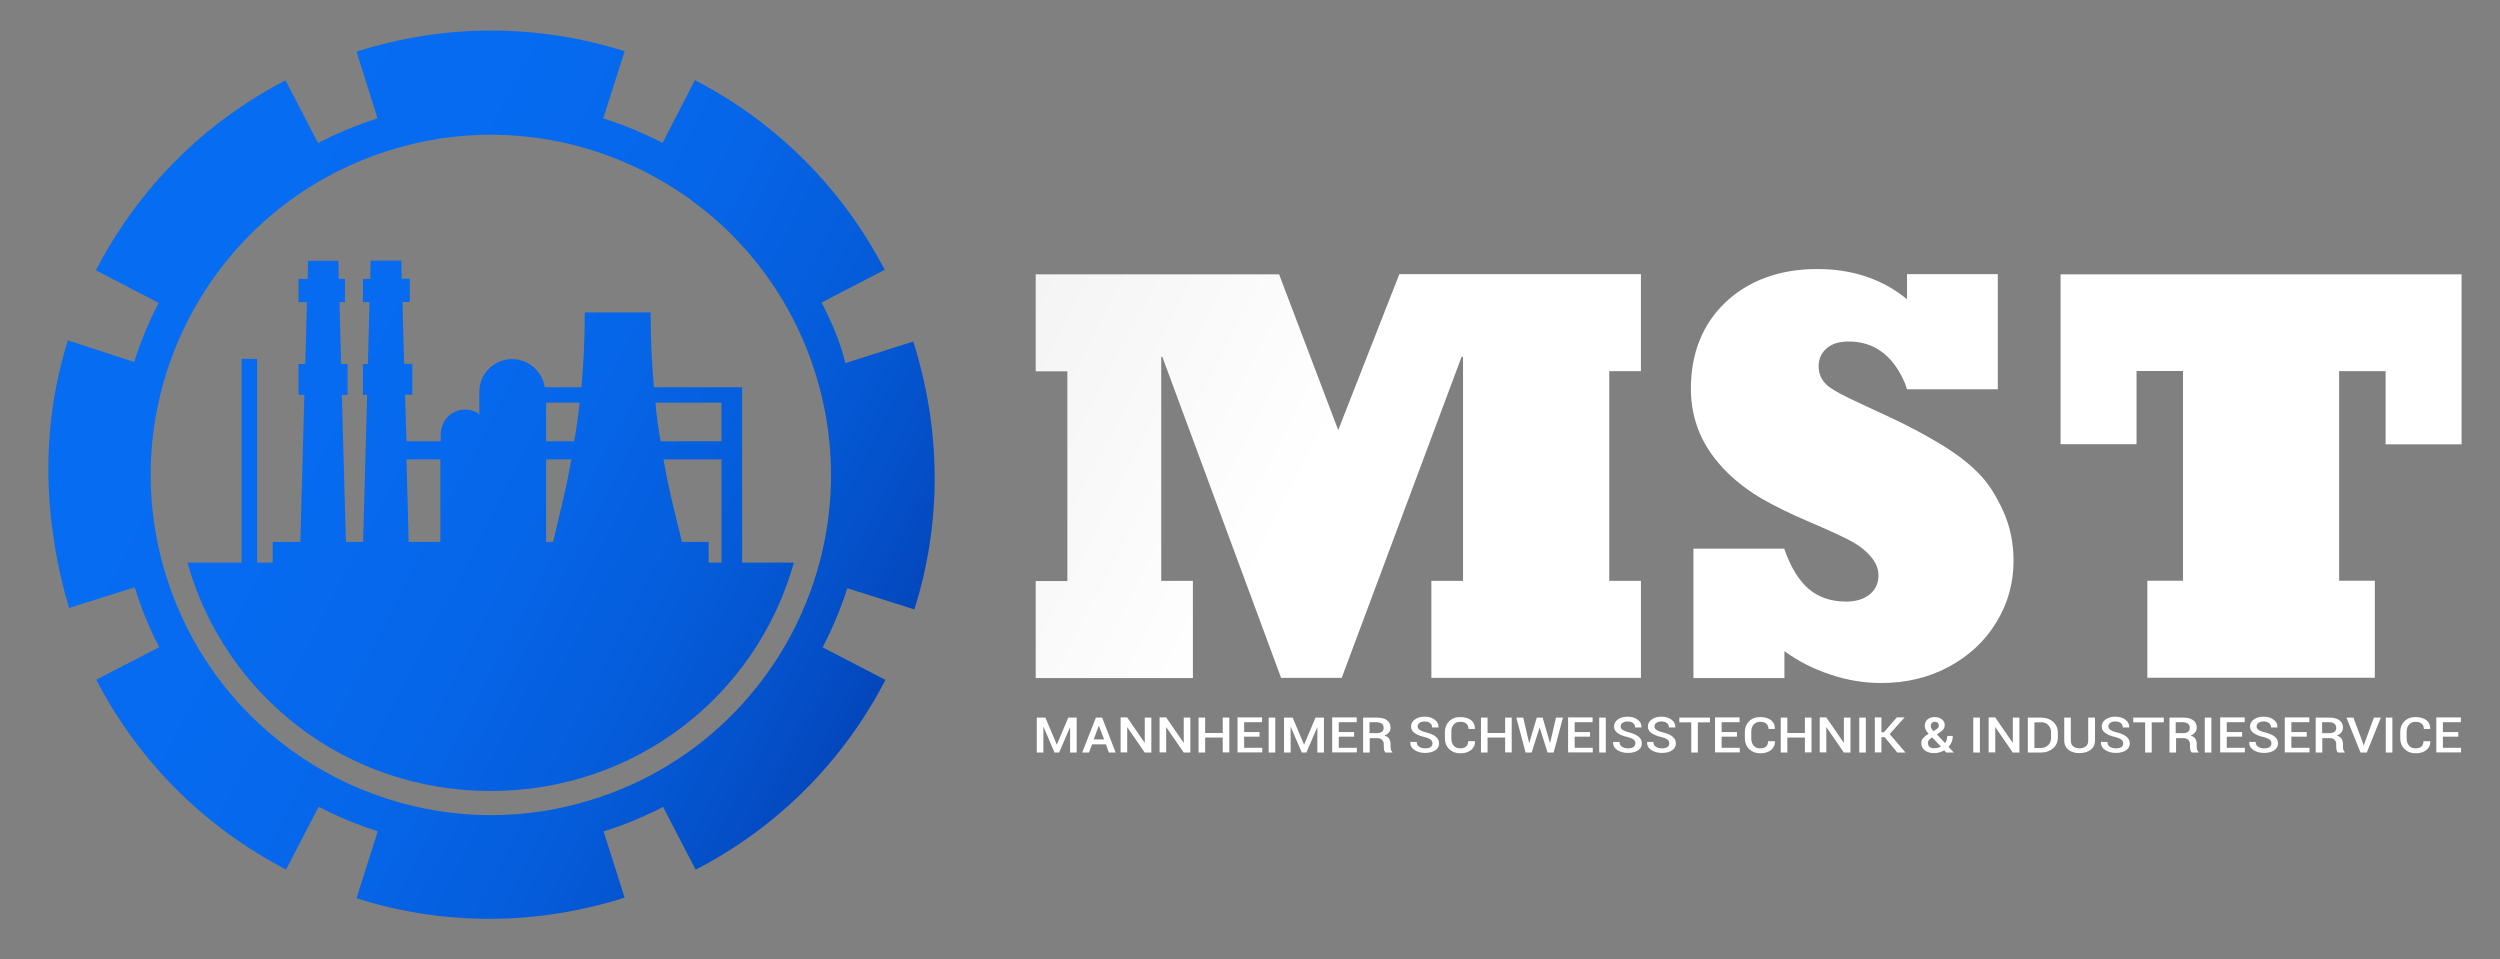
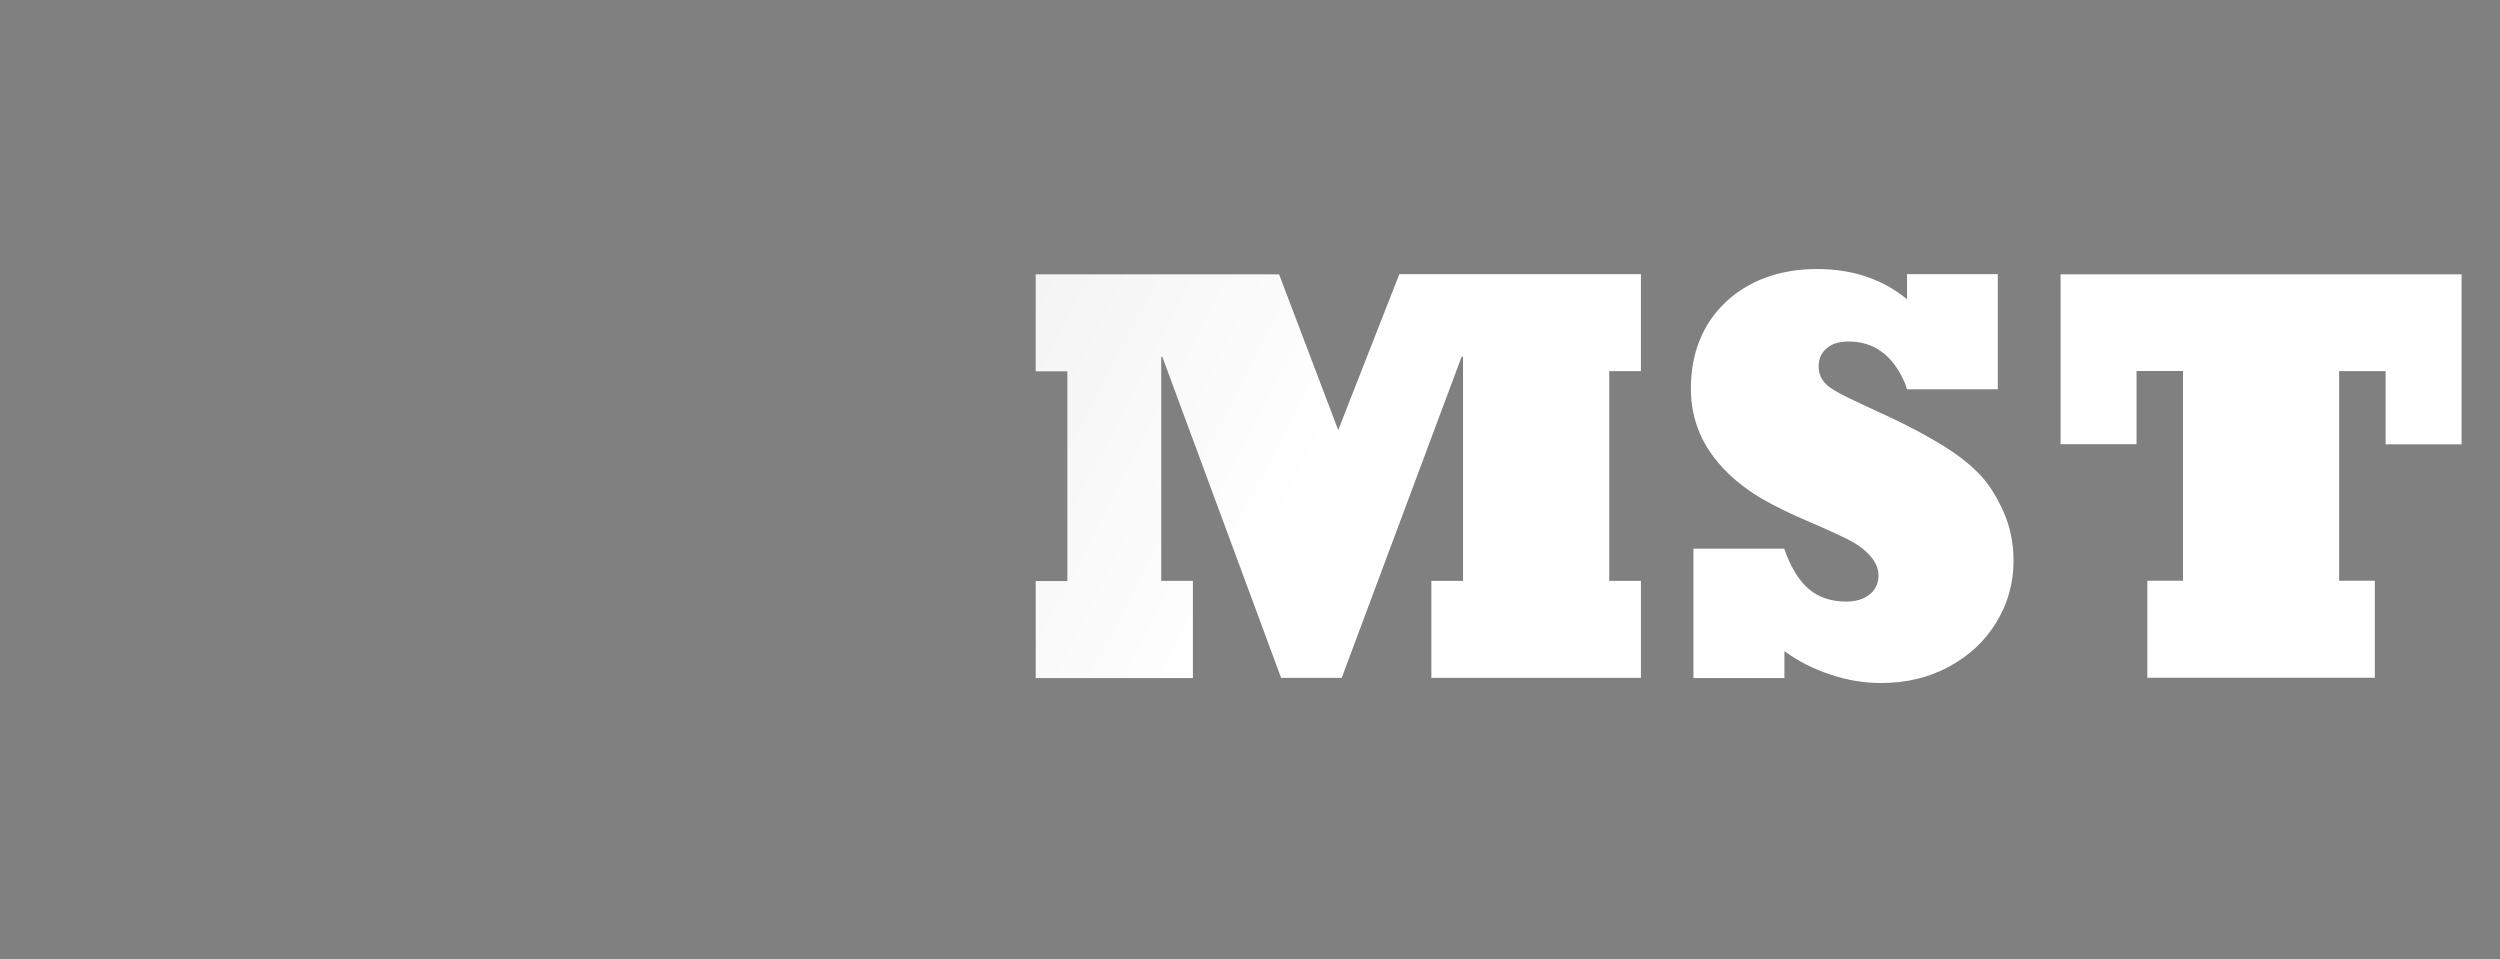
<svg xmlns="http://www.w3.org/2000/svg" id="Layer_1" x="0px" y="0px" viewBox="0 0 1366 524" style="enable-background:new 0 0 1366 524;" xml:space="preserve">
  <rect x="0" y="0" width="1366" height="524" fill="#808080" stroke="none" />
  <style type="text/css"> .st0{fill:#FFFFFF;} .st1{fill:url(#SVGID_1_);} .st2{fill:url(#SVGID_00000122000428104828263420000002724608365967632572_);} </style>
  <g>
-     <path class="st0" d="M571.2,392.1h-4.7v19.1h3.6v-14l0.1,0l6,14h2.5l5.9-13.7l0.1,0v13.7h3.6v-19.1h-4.6l-6.2,14.7h-0.1 L571.2,392.1L571.2,392.1z M605.9,411.2h3.7l-7.4-19.1h-3.4l-7.5,19.1h3.7l1.7-4.5h7.6L605.9,411.2L605.9,411.2z M600.4,396.5 L600.4,396.5l2.9,7.5h-5.7L600.4,396.5L600.4,396.5z M629.1,392.1h-3.6v13.7l-0.1,0l-9.5-13.8h-3.6v19.1h3.6v-13.7l0.1,0l9.5,13.8 h3.6V392.1L629.1,392.1z M650.4,392.1h-3.6v13.7l-0.1,0l-9.5-13.8h-3.6v19.1h3.6v-13.7l0.1,0l9.5,13.8h3.6V392.1L650.4,392.1z M671.7,392.1h-3.6v8.4h-9.6v-8.4h-3.6v19.1h3.6V403h9.6v8.1h3.6V392.1L671.7,392.1z M688.2,400h-8.4v-5.4h9.8v-2.6h-13.4v19.1 h13.5v-2.5h-9.9v-6.1h8.4V400L688.2,400z M696.8,392.1h-3.6v19.1h3.6V392.1L696.8,392.1z M706.3,392.1h-4.7v19.1h3.6v-14l0.1,0 l6,14h2.5l5.9-13.7l0.1,0v13.7h3.6v-19.1h-4.6l-6.2,14.7h-0.1L706.3,392.1L706.3,392.1z M739.9,400h-8.4v-5.4h9.8v-2.6h-13.4v19.1 h13.5v-2.5h-9.9v-6.1h8.4V400L739.9,400z M752.5,403.3c1.1,0,2,0.3,2.6,0.9c0.6,0.6,1,1.4,1,2.3v1.5c0,0.6,0.1,1.2,0.2,1.8 c0.1,0.6,0.4,1.1,0.8,1.4h3.7v-0.3c-0.4-0.3-0.6-0.7-0.8-1.2c-0.2-0.5-0.2-1.1-0.2-1.6v-1.6c0-1.1-0.3-2.1-0.8-2.9 c-0.5-0.8-1.4-1.3-2.6-1.7c1.1-0.4,1.9-1,2.5-1.7c0.6-0.7,0.9-1.6,0.9-2.6c0-1.8-0.7-3.2-2-4.1c-1.3-1-3.2-1.4-5.6-1.4h-7.4v19.1 h3.6v-7.9H752.5L752.5,403.3z M748.2,394.6h3.8c1.3,0,2.3,0.3,3,0.8c0.7,0.5,1,1.3,1,2.3c0,1-0.3,1.8-1,2.2 c-0.7,0.5-1.7,0.7-3.1,0.7h-3.6V394.6L748.2,394.6z M781.7,408.2c-0.7,0.5-1.7,0.7-3,0.7c-1.3,0-2.4-0.3-3.3-0.9 c-0.9-0.6-1.3-1.4-1.3-2.6h-3.5l0,0.1c-0.1,1.9,0.7,3.3,2.4,4.4c1.6,1,3.5,1.5,5.7,1.5c2.3,0,4.1-0.5,5.5-1.4 c1.4-0.9,2.1-2.2,2.1-3.8c0-1.5-0.6-2.7-1.8-3.7c-1.2-1-2.9-1.7-5.2-2.3c-1.7-0.4-2.9-0.9-3.6-1.4c-0.7-0.5-1.1-1.1-1.1-1.8 c0-0.8,0.3-1.5,1-2c0.7-0.5,1.6-0.8,2.8-0.8c1.2,0,2.3,0.3,3,0.9c0.8,0.6,1.1,1.4,1.1,2.4h3.5l0-0.1c0.1-1.6-0.6-3-2-4.1 c-1.4-1.1-3.2-1.7-5.6-1.7c-2.2,0-3.9,0.5-5.3,1.5c-1.4,1-2.1,2.3-2.1,3.8c0,1.5,0.6,2.7,1.9,3.6c1.3,0.9,3,1.7,5.4,2.2 c1.6,0.4,2.7,0.9,3.4,1.4c0.6,0.5,1,1.2,1,2C782.7,407.1,782.4,407.7,781.7,408.2L781.7,408.2z M802.2,404.9c0,1.3-0.4,2.3-1.1,3 c-0.8,0.7-1.9,1-3.3,1c-1.5,0-2.7-0.5-3.5-1.5c-0.9-1-1.3-2.3-1.3-3.9v-3.7c0-1.6,0.4-2.9,1.3-3.9c0.9-1,2-1.5,3.5-1.5 c1.5,0,2.6,0.3,3.4,1c0.8,0.7,1.2,1.7,1.2,2.9h3.5l0-0.1c0-2-0.7-3.6-2.1-4.7c-1.5-1.1-3.4-1.7-6-1.7c-2.5,0-4.5,0.8-6,2.3 c-1.5,1.5-2.3,3.4-2.3,5.8v3.6c0,2.3,0.8,4.3,2.3,5.8c1.6,1.5,3.6,2.3,6.1,2.3c2.5,0,4.4-0.6,5.9-1.8c1.4-1.2,2.2-2.7,2.1-4.7 l0-0.1H802.2L802.2,404.9z M826,392.1h-3.6v8.4h-9.6v-8.4h-3.6v19.1h3.6V403h9.6v8.1h3.6V392.1L826,392.1z M842.9,392.1h-3.2 l-4.1,13.8h-0.1l-3.2-13.8h-3.8l5.1,19.1h3.3l4.3-13.6h0.1l4.3,13.6h3.3l5.1-19.1h-3.8l-3.2,13.8h-0.1L842.9,392.1L842.9,392.1z M868.8,400h-8.4v-5.4h9.8v-2.6h-13.4v19.1h13.5v-2.5h-9.9v-6.1h8.4V400L868.8,400z M877.4,392.1h-3.6v19.1h3.6V392.1L877.4,392.1z M892.5,408.2c-0.7,0.5-1.7,0.7-3,0.7c-1.3,0-2.4-0.3-3.3-0.9c-0.9-0.6-1.3-1.4-1.3-2.6h-3.5l0,0.1c-0.1,1.9,0.7,3.3,2.4,4.4 c1.6,1,3.5,1.5,5.7,1.5c2.3,0,4.1-0.5,5.5-1.4c1.4-0.9,2.1-2.2,2.1-3.8c0-1.5-0.6-2.7-1.8-3.7c-1.2-1-2.9-1.7-5.1-2.3 c-1.7-0.4-2.9-0.9-3.6-1.4c-0.7-0.5-1.1-1.1-1.1-1.8c0-0.8,0.3-1.5,1-2c0.7-0.5,1.6-0.8,2.8-0.8c1.2,0,2.3,0.3,3,0.9 c0.8,0.6,1.1,1.4,1.1,2.4h3.5l0-0.1c0.1-1.6-0.6-3-2-4.1c-1.4-1.1-3.3-1.7-5.6-1.7c-2.2,0-3.9,0.5-5.3,1.5c-1.4,1-2.1,2.3-2.1,3.8 c0,1.5,0.6,2.7,1.9,3.6c1.3,0.9,3,1.7,5.4,2.2c1.6,0.4,2.7,0.9,3.4,1.4c0.6,0.5,1,1.2,1,2C893.5,407.1,893.2,407.7,892.5,408.2 L892.5,408.2z M911,408.2c-0.7,0.5-1.7,0.7-3,0.7c-1.3,0-2.4-0.3-3.3-0.9c-0.9-0.6-1.3-1.4-1.3-2.6H900l0,0.1 c-0.1,1.9,0.7,3.3,2.4,4.4c1.6,1,3.5,1.5,5.7,1.5c2.3,0,4.1-0.5,5.5-1.4c1.4-0.9,2.1-2.2,2.1-3.8c0-1.5-0.6-2.7-1.8-3.7 c-1.2-1-2.9-1.7-5.2-2.3c-1.7-0.4-2.9-0.9-3.6-1.4c-0.7-0.5-1.1-1.1-1.1-1.8c0-0.8,0.3-1.5,1-2c0.7-0.5,1.6-0.8,2.8-0.8 c1.2,0,2.3,0.3,3,0.9c0.8,0.6,1.1,1.4,1.1,2.4h3.5l0-0.1c0.1-1.6-0.6-3-2-4.1c-1.4-1.1-3.3-1.7-5.6-1.7c-2.2,0-3.9,0.5-5.3,1.5 c-1.4,1-2.1,2.3-2.1,3.8c0,1.5,0.6,2.7,1.9,3.6c1.3,0.9,3,1.7,5.4,2.2c1.6,0.4,2.7,0.9,3.4,1.4c0.6,0.5,1,1.2,1,2 C912.1,407.1,911.8,407.7,911,408.2L911,408.2z M934.4,392.1h-16.8v2.6h6.5v16.5h3.6v-16.5h6.6V392.1L934.4,392.1z M949.1,400h-8.4 v-5.4h9.8v-2.6h-13.4v19.1h13.5v-2.5h-9.9v-6.1h8.4V400L949.1,400z M966.1,404.9c0,1.3-0.4,2.3-1.1,3c-0.8,0.7-1.9,1-3.3,1 c-1.5,0-2.7-0.5-3.5-1.5c-0.9-1-1.3-2.3-1.3-3.9v-3.7c0-1.6,0.4-2.9,1.3-3.9c0.9-1,2-1.5,3.5-1.5c1.5,0,2.6,0.3,3.4,1 c0.8,0.7,1.2,1.7,1.2,2.9h3.5l0-0.1c0-2-0.7-3.6-2.1-4.7c-1.5-1.1-3.4-1.7-6-1.7c-2.5,0-4.5,0.8-6,2.3c-1.5,1.5-2.3,3.4-2.3,5.8 v3.6c0,2.3,0.8,4.3,2.3,5.8c1.6,1.5,3.6,2.3,6.1,2.3c2.5,0,4.4-0.6,5.9-1.8c1.4-1.2,2.2-2.7,2.1-4.7l0-0.1H966.1L966.1,404.9z M989.8,392.1h-3.6v8.4h-9.6v-8.4H973v19.1h3.6V403h9.6v8.1h3.6V392.1L989.8,392.1z M1011.1,392.1h-3.6v13.7l-0.1,0l-9.5-13.8h-3.6 v19.1h3.6v-13.7l0.1,0l9.5,13.8h3.6V392.1L1011.1,392.1z M1019.5,392.1h-3.6v19.1h3.6V392.1L1019.5,392.1z M1036.7,411.2h4.5 l-8.7-10.1l8.1-9l0-0.1h-4.2l-7,8.1h-1.4v-8.1h-3.6v19.1h3.6v-8.3h1.8L1036.7,411.2L1036.7,411.2z M1051.7,410c1.3,1,3,1.5,5.1,1.5 c1,0,2-0.1,2.9-0.4c0.9-0.3,1.8-0.6,2.6-1.1l1.2,1.2h4l0-0.1l-2.8-3c0.7-0.8,1.3-1.7,1.7-2.7c0.4-1,0.6-2.1,0.6-3.3h-3 c0,0.7-0.1,1.4-0.3,2.1c-0.2,0.7-0.5,1.3-0.9,1.8l-4.5-4.7l1.5-1c0.9-0.6,1.6-1.2,2.1-1.9s0.7-1.4,0.7-2.3c0-1.2-0.5-2.2-1.5-3 c-1-0.8-2.3-1.3-3.8-1.3c-1.7,0-3.1,0.4-4.1,1.3c-1,0.8-1.5,2-1.5,3.6c0,0.7,0.2,1.4,0.5,2c0.3,0.7,0.9,1.4,1.6,2.2 c-1.3,0.8-2.3,1.6-3,2.4c-0.7,0.8-1,1.7-1,2.7C1049.8,407.6,1050.4,408.9,1051.7,410L1051.7,410z M1054.3,408.1 c-0.6-0.6-0.9-1.3-0.9-2.2c0-0.4,0.1-0.8,0.4-1.3c0.3-0.5,0.7-0.9,1.5-1.4l0.4-0.3l4.8,5c-0.5,0.3-1.1,0.5-1.7,0.7 c-0.6,0.2-1.2,0.2-1.8,0.2C1055.8,408.9,1054.9,408.6,1054.3,408.1L1054.3,408.1z M1055.6,395c0.4-0.4,0.9-0.6,1.6-0.6 c0.7,0,1.2,0.2,1.6,0.6c0.4,0.4,0.6,0.8,0.6,1.3c0,0.4-0.1,0.8-0.3,1.2c-0.2,0.4-0.6,0.7-1.1,1l-1.6,1c-0.5-0.5-0.8-1-1.1-1.5 c-0.2-0.4-0.3-0.9-0.3-1.3C1055,396,1055.2,395.4,1055.6,395L1055.6,395z M1081.8,392.1h-3.6v19.1h3.6V392.1L1081.8,392.1z M1103.4,392.1h-3.6v13.7l-0.1,0l-9.5-13.8h-3.6v19.1h3.6v-13.7l0.1,0l9.5,13.8h3.6V392.1L1103.4,392.1z M1115.1,411.2 c2.7,0,4.9-0.8,6.7-2.3c1.7-1.5,2.6-3.5,2.6-5.8v-2.9c0-2.4-0.9-4.3-2.6-5.8c-1.7-1.5-3.9-2.3-6.7-2.3h-7.1v19.1H1115.1 L1115.1,411.2z M1115.1,394.6c1.7,0,3.1,0.5,4.1,1.6c1,1,1.5,2.4,1.5,4v2.9c0,1.6-0.5,3-1.5,4c-1,1-2.4,1.6-4.1,1.6h-3.5v-14 H1115.1L1115.1,394.6z M1141,392.1v12.6c0,1.4-0.4,2.4-1.3,3.1c-0.9,0.7-2.1,1.1-3.5,1.1c-1.4,0-2.5-0.4-3.4-1.1 c-0.9-0.7-1.3-1.8-1.3-3.1v-12.6h-3.6v12.6c0,2.1,0.8,3.8,2.3,5c1.5,1.2,3.5,1.8,6,1.8c2.5,0,4.5-0.6,6.1-1.8 c1.6-1.2,2.4-2.9,2.4-5v-12.6H1141L1141,392.1z M1159.1,408.2c-0.7,0.5-1.7,0.7-3,0.7c-1.3,0-2.4-0.3-3.3-0.9 c-0.9-0.6-1.3-1.4-1.3-2.6h-3.5l0,0.1c-0.1,1.9,0.7,3.3,2.4,4.4c1.6,1,3.5,1.5,5.7,1.5c2.3,0,4.1-0.5,5.5-1.4 c1.4-0.9,2.1-2.2,2.1-3.8c0-1.5-0.6-2.7-1.8-3.7c-1.2-1-2.9-1.7-5.2-2.3c-1.7-0.4-2.9-0.9-3.6-1.4c-0.7-0.5-1.1-1.1-1.1-1.8 c0-0.8,0.3-1.5,1-2c0.7-0.5,1.6-0.8,2.8-0.8c1.2,0,2.3,0.3,3,0.9c0.8,0.6,1.1,1.4,1.1,2.4h3.5l0-0.1c0.1-1.6-0.6-3-2-4.1 c-1.4-1.1-3.3-1.7-5.6-1.7c-2.2,0-3.9,0.5-5.3,1.5c-1.4,1-2.1,2.3-2.1,3.8c0,1.5,0.6,2.7,1.9,3.6c1.3,0.9,3,1.7,5.4,2.2 c1.6,0.4,2.7,0.9,3.4,1.4c0.6,0.5,1,1.2,1,2C1160.1,407.1,1159.8,407.7,1159.1,408.2L1159.1,408.2z M1182.4,392.1h-16.8v2.6h6.5 v16.5h3.6v-16.5h6.6V392.1L1182.4,392.1z M1193,403.3c1.1,0,2,0.3,2.6,0.9c0.6,0.6,1,1.4,1,2.3v1.5c0,0.6,0.1,1.2,0.2,1.8 c0.1,0.6,0.4,1.1,0.8,1.4h3.7v-0.3c-0.4-0.3-0.6-0.7-0.8-1.2c-0.2-0.5-0.2-1.1-0.2-1.6v-1.6c0-1.1-0.3-2.1-0.8-2.9 c-0.5-0.8-1.4-1.3-2.6-1.7c1.1-0.4,1.9-1,2.5-1.7c0.6-0.7,0.9-1.6,0.9-2.6c0-1.8-0.7-3.2-2-4.1c-1.3-1-3.2-1.4-5.5-1.4h-7.4v19.1 h3.6v-7.9H1193L1193,403.3z M1188.7,394.6h3.8c1.3,0,2.3,0.3,3,0.8c0.7,0.5,1,1.3,1,2.3c0,1-0.3,1.8-1,2.2 c-0.7,0.5-1.7,0.7-3.1,0.7h-3.6V394.6L1188.7,394.6z M1208.3,392.1h-3.6v19.1h3.6V392.1L1208.3,392.1z M1225.1,400h-8.4v-5.4h9.8 v-2.6h-13.4v19.1h13.5v-2.5h-9.9v-6.1h8.4V400L1225.1,400z M1240.1,408.2c-0.7,0.5-1.7,0.7-3,0.7c-1.3,0-2.4-0.3-3.3-0.9 c-0.9-0.6-1.3-1.4-1.3-2.6h-3.5l0,0.1c-0.1,1.9,0.7,3.3,2.4,4.4c1.6,1,3.5,1.5,5.7,1.5c2.3,0,4.1-0.5,5.5-1.4 c1.4-0.9,2.1-2.2,2.1-3.8c0-1.5-0.6-2.7-1.8-3.7c-1.2-1-2.9-1.7-5.2-2.3c-1.7-0.4-2.9-0.9-3.6-1.4c-0.7-0.5-1.1-1.1-1.1-1.8 c0-0.8,0.3-1.5,1-2c0.7-0.5,1.6-0.8,2.8-0.8c1.2,0,2.3,0.3,3,0.9c0.8,0.6,1.1,1.4,1.1,2.4h3.5l0-0.1c0.1-1.6-0.6-3-2-4.1 c-1.4-1.1-3.2-1.7-5.6-1.7c-2.2,0-3.9,0.5-5.3,1.5c-1.4,1-2.1,2.3-2.1,3.8c0,1.5,0.6,2.7,1.9,3.6c1.3,0.9,3,1.7,5.4,2.2 c1.6,0.4,2.7,0.9,3.4,1.4c0.6,0.5,1,1.2,1,2C1241.1,407.1,1240.8,407.7,1240.1,408.2L1240.1,408.2z M1260.4,400h-8.4v-5.4h9.8v-2.6 h-13.4v19.1h13.5v-2.5h-9.9v-6.1h8.4V400L1260.4,400z M1273,403.3c1.1,0,2,0.3,2.6,0.9c0.6,0.6,0.9,1.4,0.9,2.3v1.5 c0,0.6,0.1,1.2,0.2,1.8c0.1,0.6,0.4,1.1,0.8,1.4h3.7v-0.3c-0.4-0.3-0.6-0.7-0.8-1.2c-0.2-0.5-0.2-1.1-0.2-1.6v-1.6 c0-1.1-0.3-2.1-0.8-2.9c-0.5-0.8-1.4-1.3-2.6-1.7c1.1-0.4,1.9-1,2.5-1.7c0.6-0.7,0.9-1.6,0.9-2.6c0-1.8-0.7-3.2-2-4.1 c-1.3-1-3.2-1.4-5.5-1.4h-7.4v19.1h3.6v-7.9H1273L1273,403.3z M1268.7,394.6h3.8c1.3,0,2.3,0.3,3,0.8c0.6,0.5,1,1.3,1,2.3 c0,1-0.3,1.8-1,2.2c-0.7,0.5-1.7,0.7-3.1,0.7h-3.6V394.6L1268.7,394.6z M1285.9,392.1h-3.8l7.7,19.1h3.4l7.7-19.1h-3.8l-5.1,13.9 l-0.4,1.4h-0.1l-0.4-1.4L1285.9,392.1L1285.9,392.1z M1307.2,392.1h-3.6v19.1h3.6V392.1L1307.2,392.1z M1324.2,404.9 c0,1.3-0.4,2.3-1.1,3c-0.8,0.7-1.9,1-3.3,1c-1.5,0-2.7-0.5-3.5-1.5c-0.9-1-1.3-2.3-1.3-3.9v-3.7c0-1.6,0.4-2.9,1.3-3.9 c0.9-1,2-1.5,3.5-1.5c1.5,0,2.6,0.3,3.4,1c0.8,0.7,1.2,1.7,1.2,2.9h3.5l0-0.1c0-2-0.7-3.6-2.1-4.7c-1.5-1.1-3.4-1.7-6-1.7 c-2.5,0-4.5,0.8-6,2.3c-1.5,1.5-2.3,3.4-2.3,5.8v3.6c0,2.3,0.8,4.3,2.3,5.8c1.6,1.5,3.6,2.3,6.1,2.3c2.5,0,4.4-0.6,5.9-1.8 c1.4-1.2,2.2-2.7,2.1-4.7l0-0.1H1324.2L1324.2,404.9z M1343.2,400h-8.4v-5.4h9.8v-2.6h-13.4v19.1h13.5v-2.5h-9.9v-6.1h8.4V400 L1343.2,400z" />
    <linearGradient id="SVGID_1_" gradientUnits="userSpaceOnUse" x1="113.584" y1="-177.07" x2="862.799" y2="212.003">
      <stop offset="0" style="stop-color:#FFFFFF" />
      <stop offset="0.121" style="stop-color:#FCFCFC" />
      <stop offset="0.197" style="stop-color:#F4F4F4" />
      <stop offset="0.258" style="stop-color:#E6E6E6" />
      <stop offset="0.537" style="stop-color:#EEEEEE" />
      <stop offset="0.874" style="stop-color:#FFFFFF" />
    </linearGradient>
    <path class="st1" d="M651.8,370.4v-53h-17.3V195h0.6l64.9,175.4h33.1L798.6,195h0.8v122.4h-17.3v53h114.5v-53h-17.3V202.8h17.3v-53 h-132L731.2,235l-32.3-85.1h-133v53h17.3v114.6h-17.3v53H651.8L651.8,370.4z M975,370.4v-14.6c7.6,5.5,16,9.8,25.2,12.8 c9.2,3.1,18.4,4.6,27.6,4.6c13.6,0,25.9-2.9,36.9-8.8c11-5.9,19.7-13.9,26-24.2c6.3-10.2,9.5-21.5,9.5-33.8c0-9.8-1.9-19-5.8-27.5 c-3.9-8.5-8.3-15.3-13.4-20.4c-5.5-5.6-12.6-11-21.3-16.2c-8.7-5.2-17.6-9.9-26.6-14.1c-9-4.2-16.7-7.7-22.9-10.7 c-6.2-3-10.4-5.5-12.5-7.6c-2.6-2.6-4-5.9-4-9.7c0-4.1,1.5-7.4,4.4-9.9c2.9-2.5,6.9-3.7,12-3.7c14.1,0,24.4,7.7,30.9,23.1l1,3h49.6 v-62.9h-49.6v13.7c-13.4-11-29.8-16.5-49-16.5c-10.5,0-19.9,1.6-28.3,4.7c-8.4,3.1-15.7,7.6-21.9,13.5 c-6.2,5.9-10.9,12.8-14.1,20.7c-3.2,7.9-4.8,16.8-4.8,26.5c0,8.6,1.6,16.6,4.8,24.2c3.2,7.6,8.3,14.8,15.3,21.8 c5.7,5.5,12,10.2,18.9,14.2c6.9,4,15.1,8,24.7,12.1c9.6,4.1,16.8,7.4,21.6,9.8c4.9,2.4,8.8,5.1,11.7,8.2c3.7,3.7,5.5,7.6,5.5,11.7 c0,4.3-1.6,7.8-4.8,10.4c-3.2,2.6-7.5,3.9-12.9,3.9c-8.2,0-15-2.3-20.4-6.9c-5.4-4.6-9.9-11.9-13.4-22h-49.6v70.7H975L975,370.4z M1125.9,149.8v92.9h41.5v-40h25.4v114.6h-19.5v53h124.3v-53h-19.5V202.8h25.4v40h41.5v-92.9H1125.9L1125.9,149.8z" />
    <linearGradient id="SVGID_00000170252450614302541000000012947668818480061840_" gradientUnits="userSpaceOnUse" x1="-32.157" y1="103.576" x2="717.058" y2="492.649">
      <stop offset="9.549300e-03" style="stop-color:#066DF3" />
      <stop offset="0.283" style="stop-color:#066BF1" />
      <stop offset="0.428" style="stop-color:#0666E9" />
      <stop offset="0.543" style="stop-color:#055DDB" />
      <stop offset="0.642" style="stop-color:#044FC8" />
      <stop offset="0.731" style="stop-color:#043EAF" />
      <stop offset="0.813" style="stop-color:#022991" />
      <stop offset="0.887" style="stop-color:#01116D" />
      <stop offset="0.894" style="stop-color:#010E69" />
    </linearGradient>
-     <path style="fill:url(#SVGID_00000170252450614302541000000012947668818480061840_);" d="M499.2,186.5L499.2,186.5L499.2,186.5 L499.2,186.5z M499.2,186.5L499.2,186.5L499.2,186.5 M222.1,251h18.5v45.1h-17.3L222.1,251L222.1,251z M298.4,251h13.8 c-3.5,19.7-7.5,33.8-10,45.1h-3.8V251L298.4,251z M362.5,251h31.7v56.4h-7v-11.3h-14.6C370,284.8,366,270.8,362.5,251 M298.4,220 h18.3c-0.9,8.5-1.9,15.5-3,21.1h-15.3V220L298.4,220z M358.1,220h36.1v21.1H361C359.9,235.5,358.9,228.5,358.1,220 M202.5,142.5 l-0.2,9.9h-4v12.7h3.6l-0.9,33.8h-2.7v16.9h2.3l-2.2,80.3H189l-2.2-80.3h3.1v-16.9h-3.5l-0.9-33.8h3v-12.7h-3.4l-0.2-9.9h-16.6 l-0.2,9.9h-5v12.7h4.6l-0.9,33.8h-3.7v16.9h3.2l-2.2,80.3H149v11.3h-8.5V196.1h-8.5v111.3h-29.6c20.6,73.3,87,124.8,165.7,124.8 c78.7,0,145-51.5,165.7-124.8h-28.3v-95.8h-7.3h-3.3h-37.6c-1.1-12.7-1.8-25.4-1.8-40.9h-13.5h-0.1h-8.8h-0.1h-13.5 c0,15.5-0.7,28.2-1.8,40.9h-20.1c-1.1-8.5-8.8-15.4-17.8-15.4c-9.8,0-17.9,8-17.9,17.7v12.7c-1.4-1.7-4.7-2.8-7.8-2.8 c-7.6,0-13.3,6.2-13.3,13.8v3.5h-18.7l-0.8-25.4h4v-16.9h-4.5l-0.9-33.8h4v-12.7h-4.4l-0.2-9.9H202.5L202.5,142.5z M91,315.4 c-30.9-97.8,23.4-202.2,121.3-233.1c97.8-30.9,202.2,23.4,233.1,121.3c30.9,97.9-23.4,202.2-121.2,233.1c-18.6,5.9-37.4,8.7-56,8.7 C189.2,445.3,116,394.6,91,315.4 M195.1,28.1l0.1,0.3l-0.3,0.1l11.4,36.2c-11.4,3.6-22.3,8.1-32.5,13.5l-17.8-34.3 c-44.6,23.1-80.4,59-103.6,103.8l34.3,17.8c-5.4,10.4-9.9,21.2-13.4,32.3L37.1,186c-15.1,47.8-13.5,98.2,0.6,146.2v0l35.9-11.3 c3.6,11.5,8,22.4,13.4,32.7l-34.4,17.8c23.1,44.6,58.9,80.4,103.7,103.7l17.8-34.3c10.4,5.4,21.2,9.9,32.3,13.4l-11.6,36.6 c47.8,15.2,98.4,14.9,146.4-0.3l0.1,0l-11.5-36.2c11.4-3.6,22.3-8.1,32.5-13.4l17.8,34.3c44.6-23.1,80.5-58.9,103.7-103.7 l-34.3-17.8c5.4-10.4,9.9-21.2,13.5-32.3l36.6,11.6c15.2-47.9,14.6-98.3-0.6-146.4l-37.1,11.8v0c-2.8-11.7-7.6-22.7-13-33.1 l34.5-17.9C460.1,102.8,424.5,67,379.7,43.8L362,78.1c-10.4-5.4-21.2-9.9-32.4-13.4l11.7-36.7c-23.8-7.5-48.2-11.3-72.7-11.3 C244,16.6,219.3,20.5,195.1,28.1" />
  </g>
</svg>